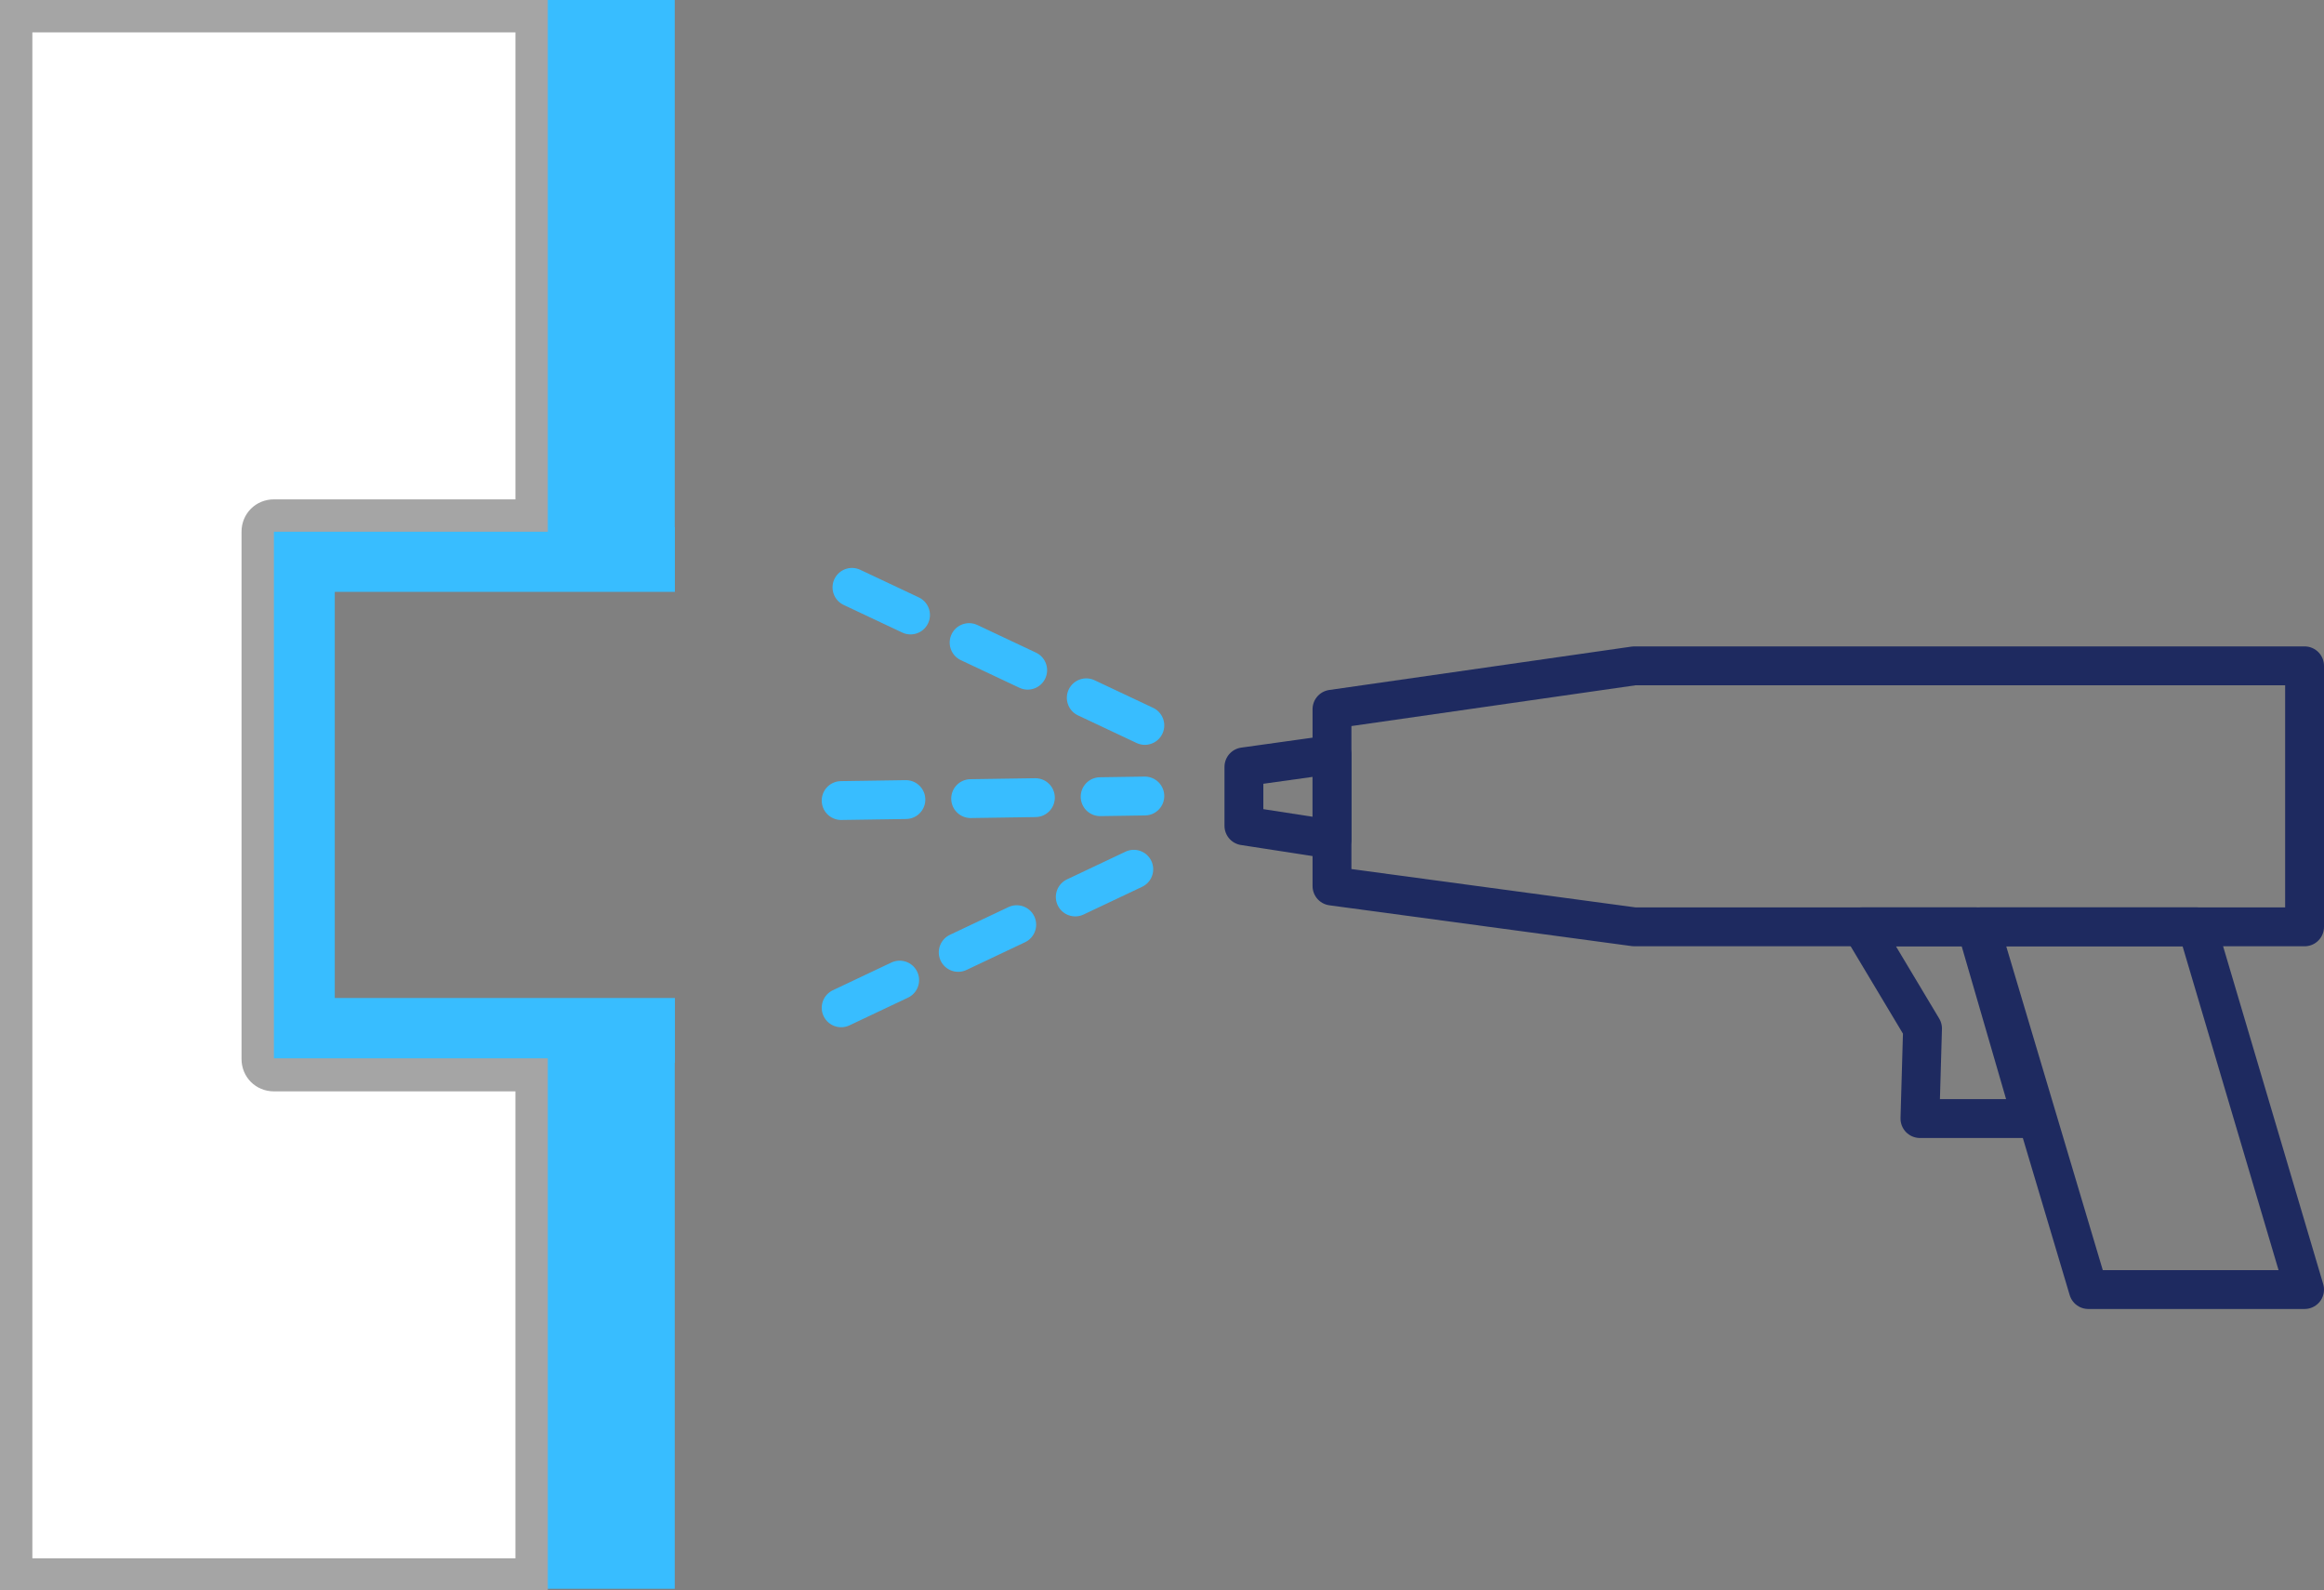
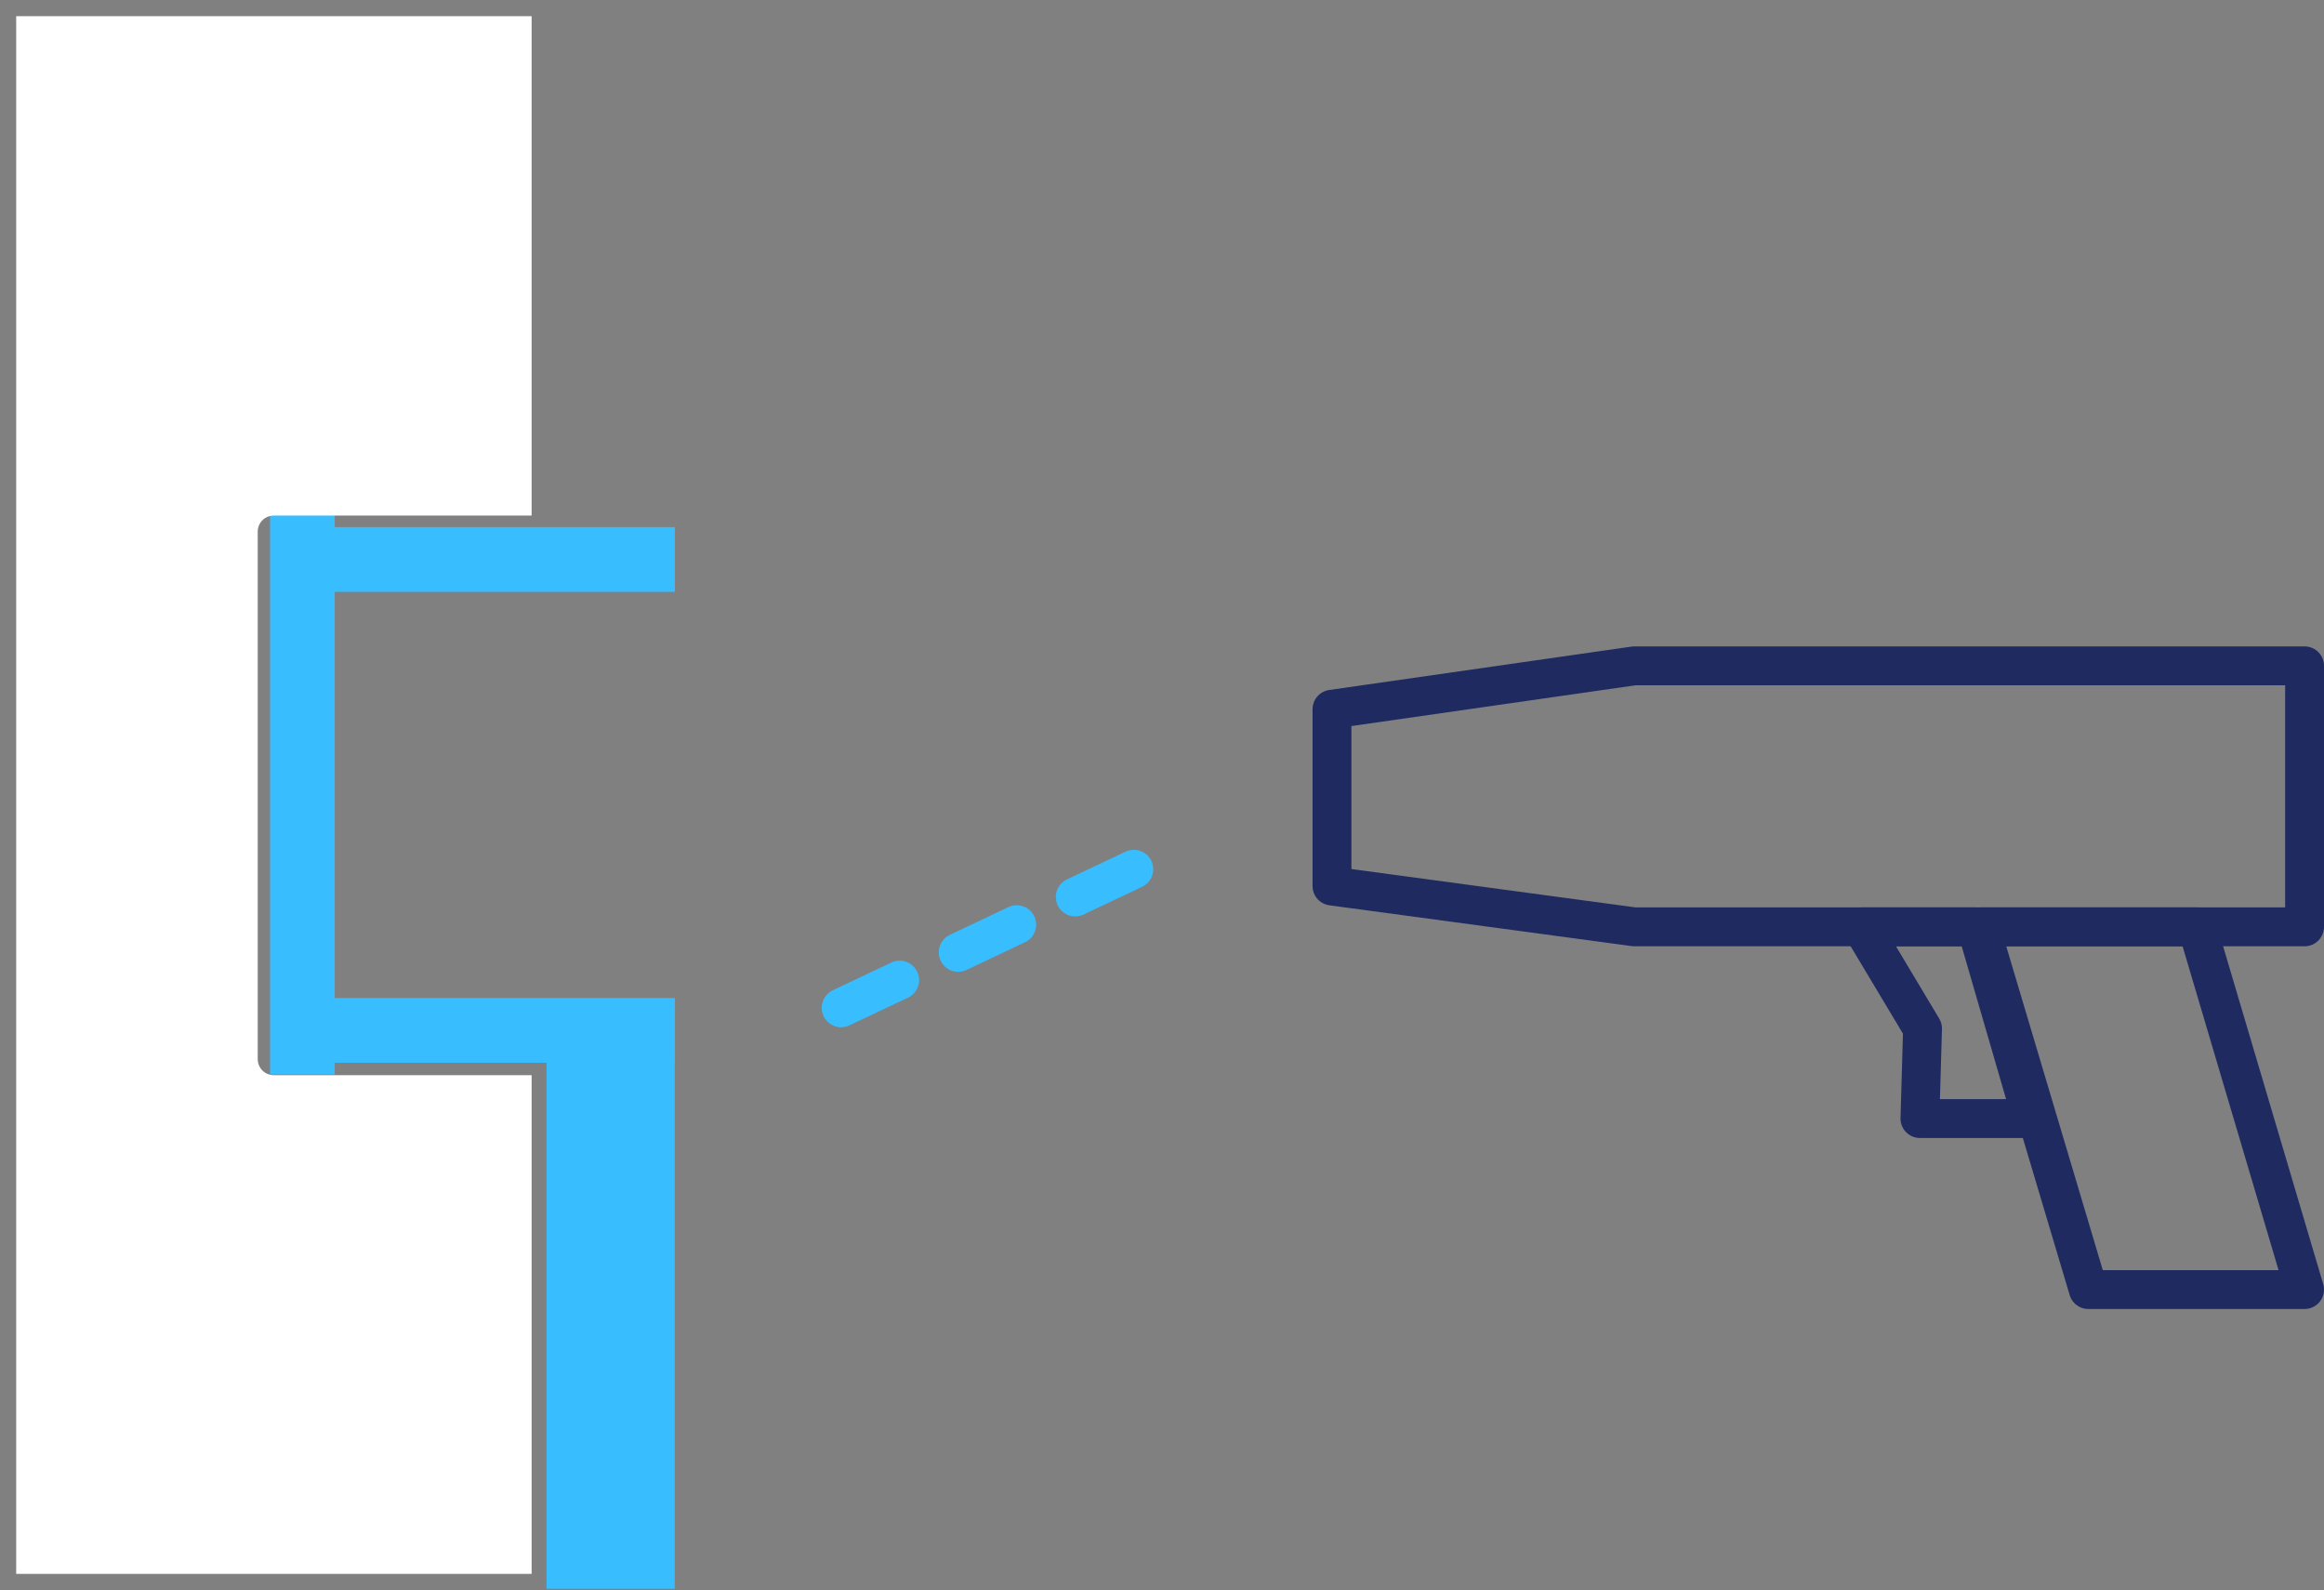
<svg xmlns="http://www.w3.org/2000/svg" version="1.1" id="Layer_1" x="0px" y="0px" viewBox="0 0 358.9 245.5" style="enable-background:new 0 0 358.9 245.5;" xml:space="preserve">
  <rect x="0" y="0" width="358.9" height="245.5" fill="#808080" stroke="none" />
  <style type="text/css">
	.st0{fill:#38BDFF;}
	.st1{fill:#FFFFFF;}
	.st2{fill:#A5A5A5;}
	
		.st3{fill:none;stroke:#38BDFF;stroke-width:6;stroke-linecap:round;stroke-linejoin:round;stroke-miterlimit:10;stroke-dasharray:10;}
	.st4{fill:none;stroke:#1E2A60;stroke-width:6;stroke-linecap:round;stroke-linejoin:round;stroke-miterlimit:10;}
</style>
-   <rect x="84.4" y="0" class="st0" width="19.8" height="81.9" />
  <rect x="84.4" y="163.4" class="st0" width="19.8" height="81.9" />
  <rect x="41.7" y="79.5" class="st0" width="10" height="86.4" />
  <rect x="68" y="55.2" transform="matrix(-1.836970e-16 1 -1 -1.836970e-16 159.422 13.38)" class="st0" width="10" height="62.4" />
  <rect x="68" y="127.9" transform="matrix(-1.836970e-16 1 -1 -1.836970e-16 232.13 86.088)" class="st0" width="10" height="62.4" />
  <g>
    <path class="st1" d="M2.5,243V2.5h79.6v77.1H42.3c-1.4,0-2.5,1.1-2.5,2.5v81.4c0,1.4,1.1,2.5,2.5,2.5h39.8V243H2.5z" />
-     <path class="st2" d="M79.6,5v72.1H42.3c-2.8,0-5,2.2-5,5v81.4c0,2.8,2.2,5,5,5h37.3v72.1H5V5H79.6 M84.6,0H0v245.5h84.6v-82.1H42.3   V82.1h42.3V0L84.6,0z" />
  </g>
  <g>
-     <line class="st3" x1="176.8" y1="112" x2="129.9" y2="89.9" />
    <line class="st3" x1="129.9" y1="155.6" x2="176.8" y2="133.4" />
-     <line class="st3" x1="129.9" y1="123.6" x2="176.8" y2="122.9" />
    <polygon class="st4" points="355.9,143.1 252.4,143.1 205.7,136.8 205.7,109.5 252.4,102.8 355.9,102.8  " />
-     <polygon class="st4" points="205.7,129.6 192.1,127.5 192.1,118.4 205.7,116.5  " />
    <polygon class="st4" points="355.9,199.1 322.5,199.1 305.8,143.1 339.3,143.1  " />
    <polygon class="st4" points="313.8,172.7 296.5,172.7 296.9,158.8 287.5,143.1 305.2,143.1  " />
  </g>
</svg>